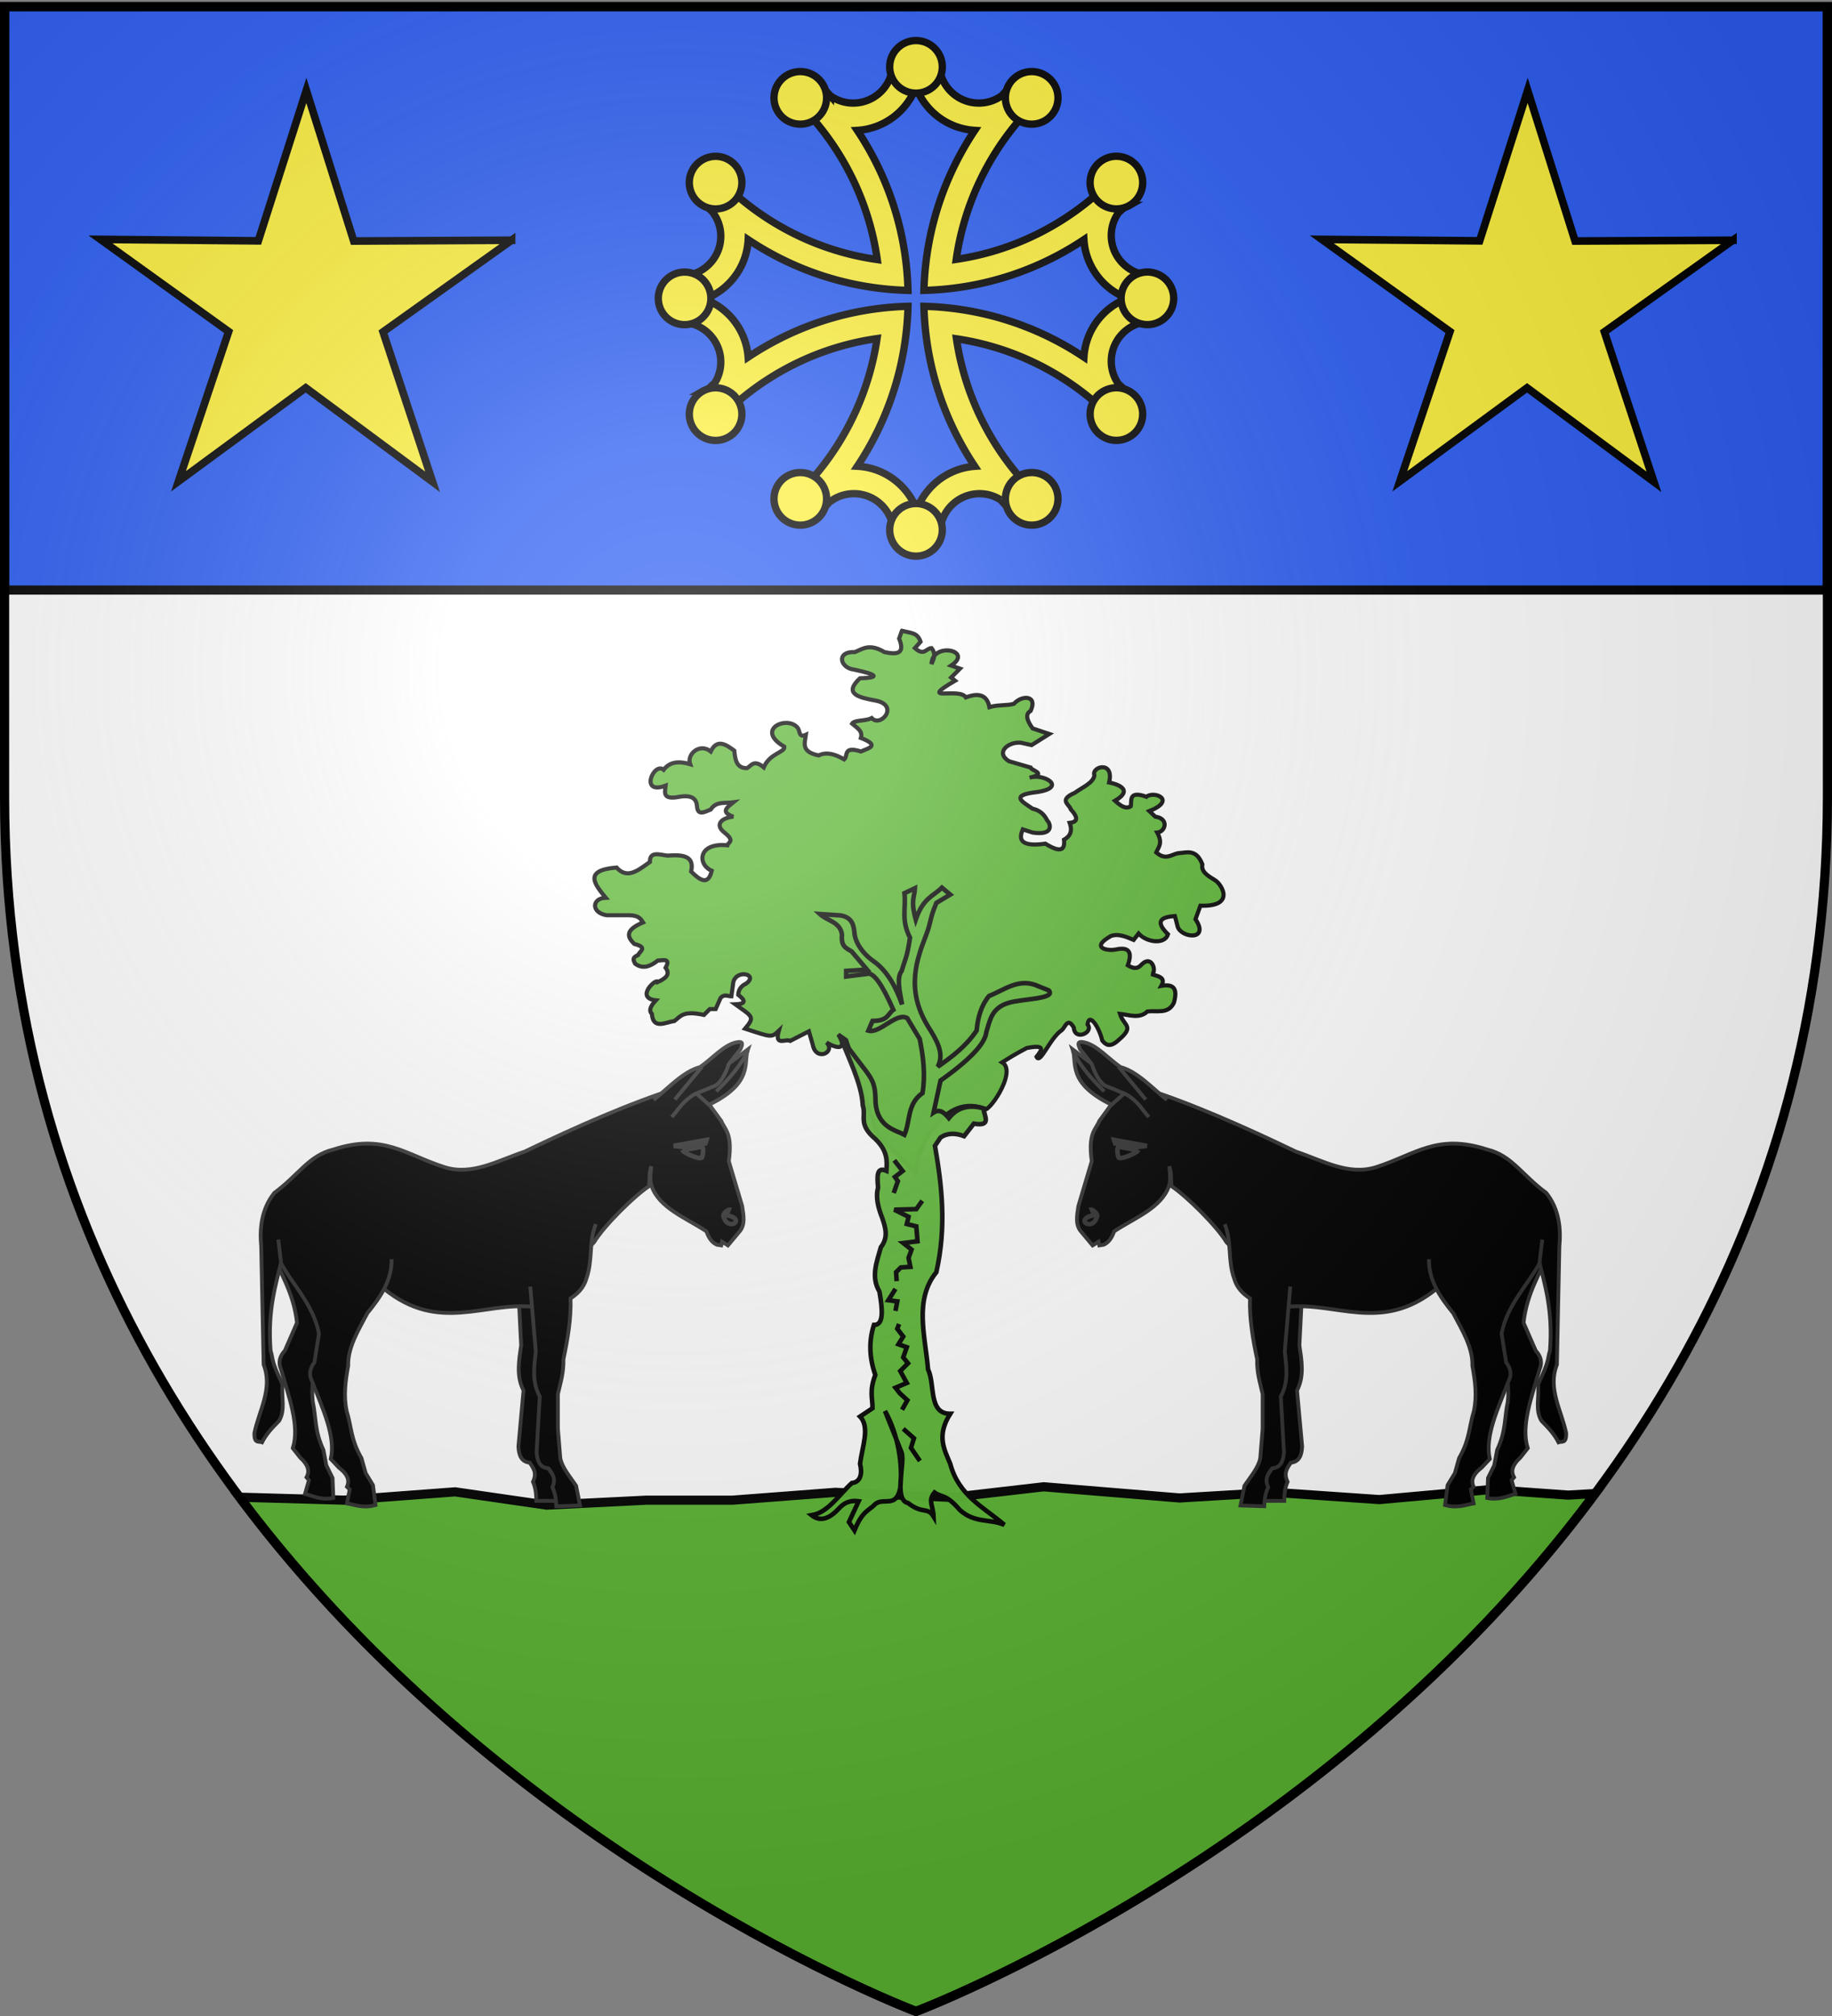
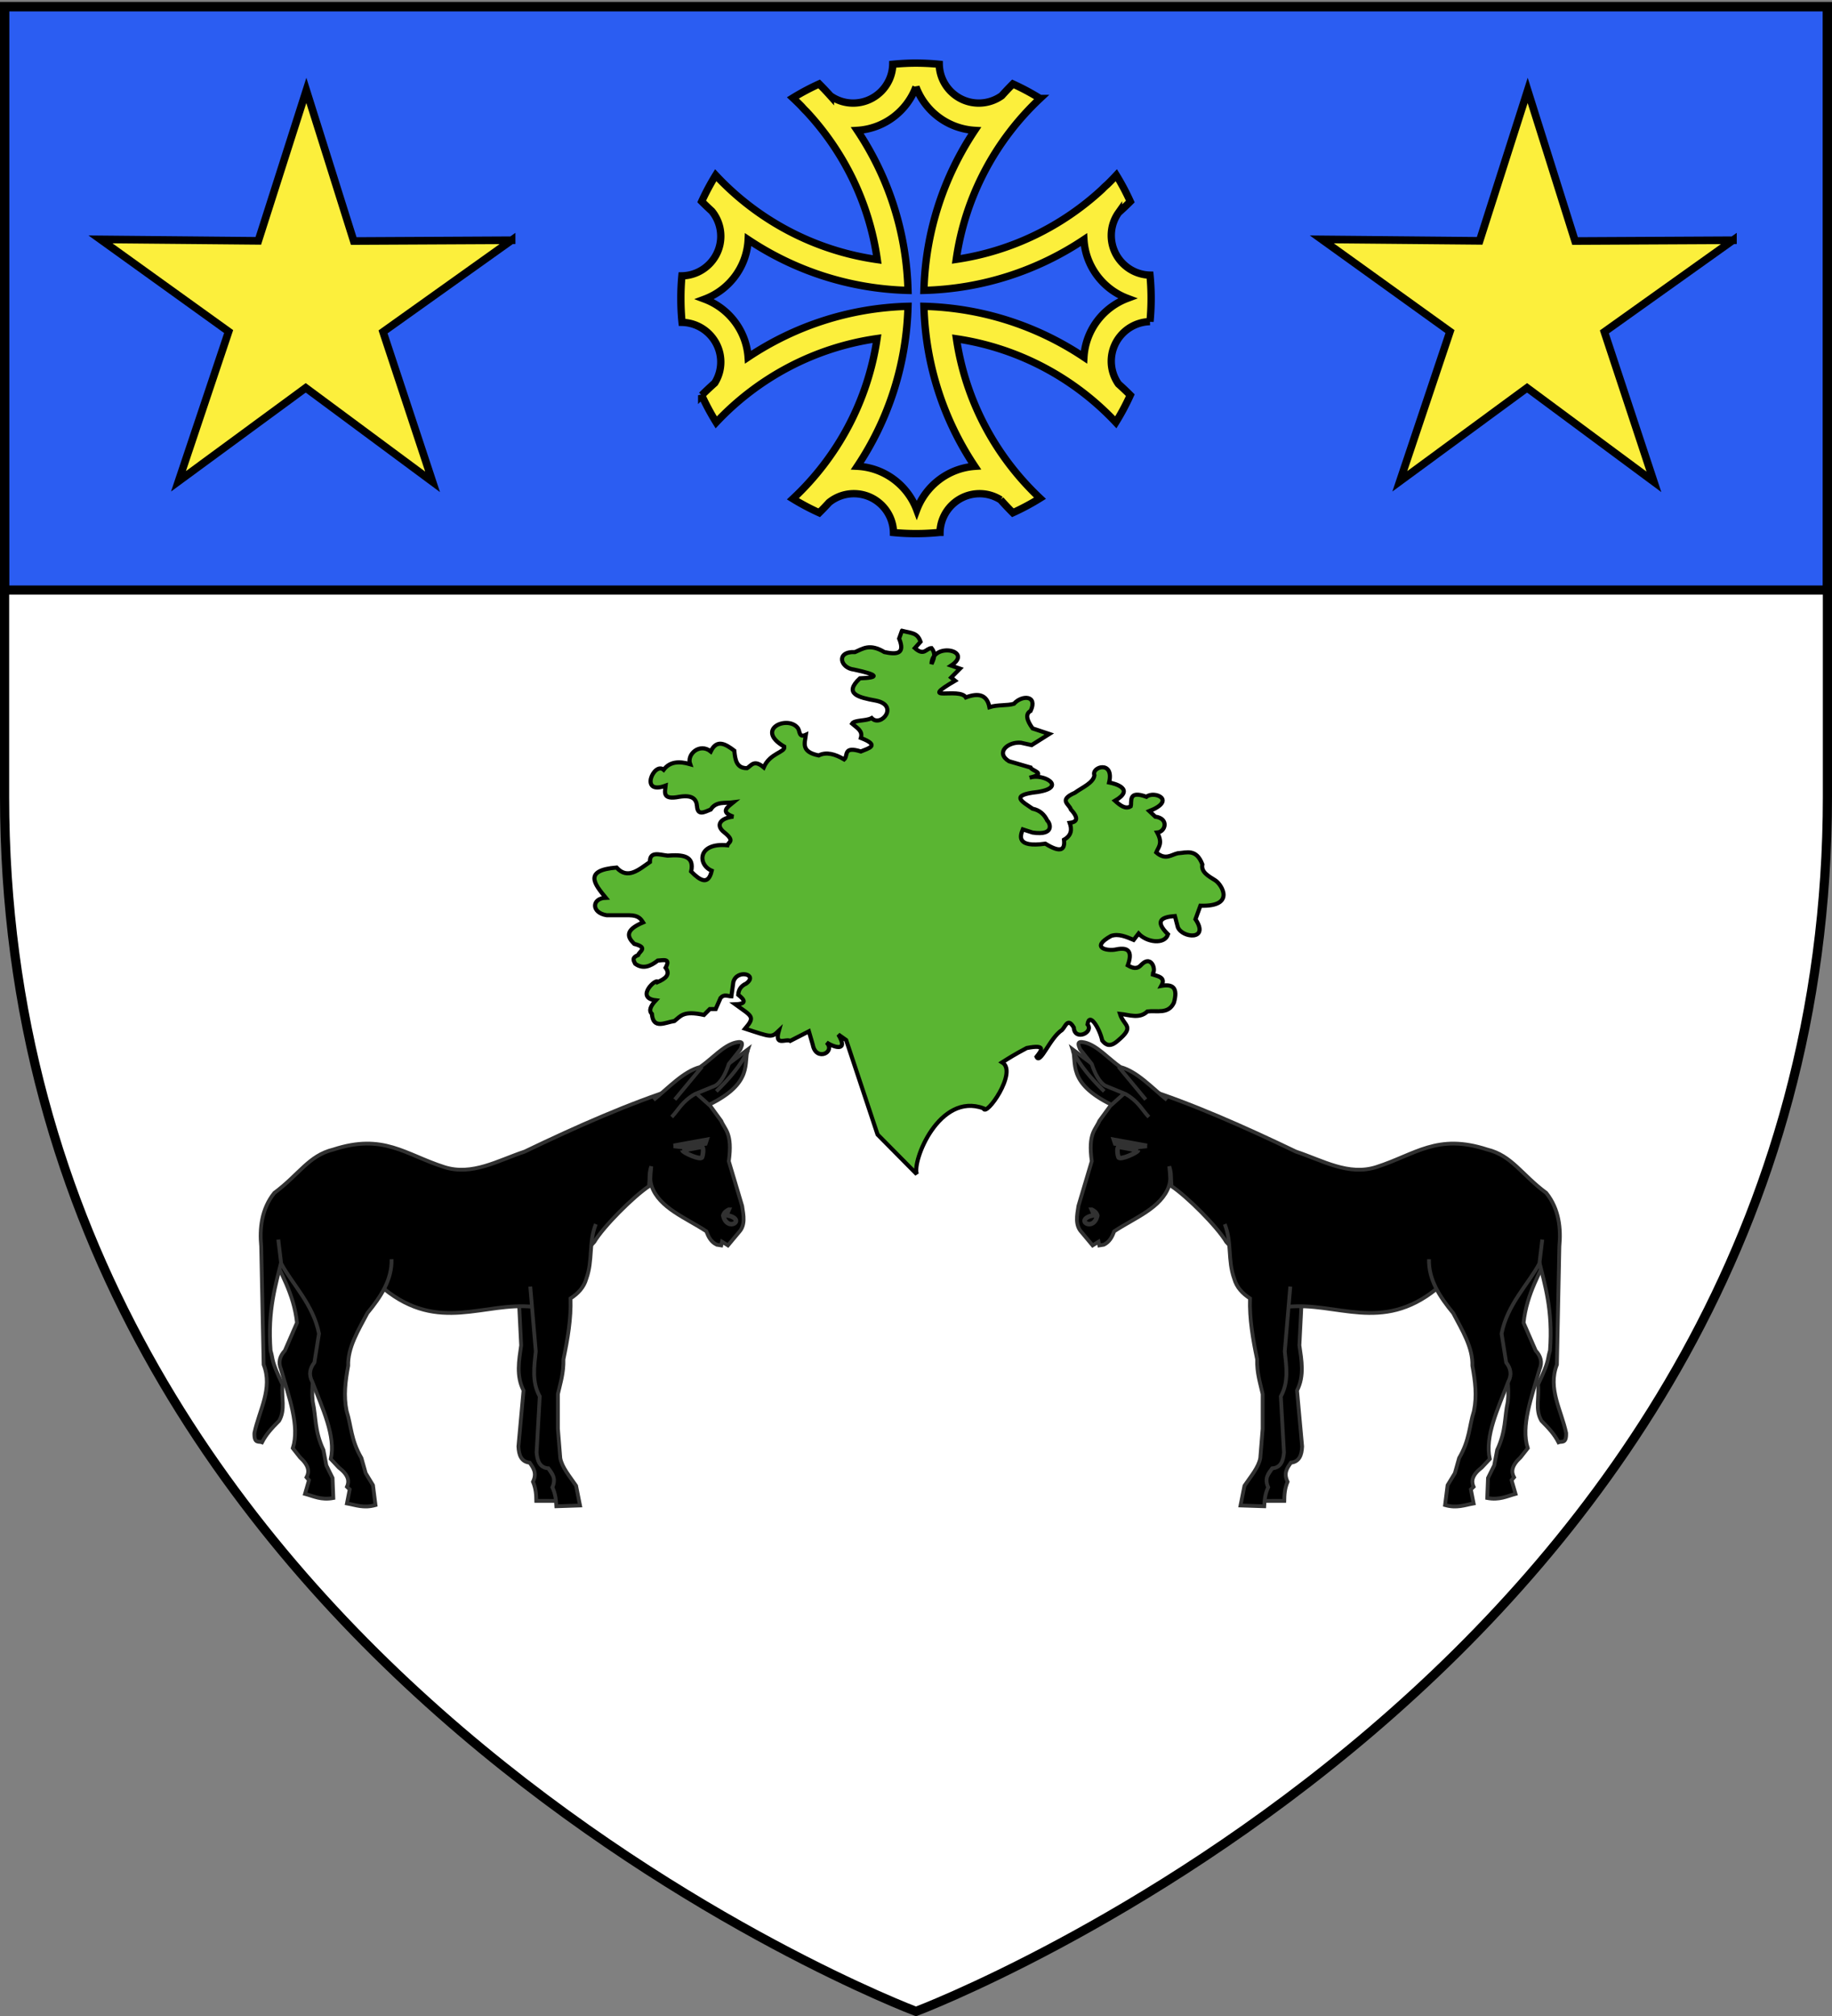
<svg xmlns="http://www.w3.org/2000/svg" xmlns:xlink="http://www.w3.org/1999/xlink" width="600" height="660" version="1.0">
  <rect width="100%" height="100%" fill="#808080" stroke="none" />
  <defs>
    <g id="c">
      <path id="b" d="M0 0v1h.5L0 0z" transform="rotate(18 3.157 -.5)" />
      <use xlink:href="#b" width="810" height="540" transform="scale(-1 1)" />
    </g>
    <g id="d">
      <use xlink:href="#c" width="810" height="540" transform="rotate(72)" />
      <use xlink:href="#c" width="810" height="540" transform="rotate(144)" />
    </g>
    <g id="f">
      <path id="e" d="M0 0v1h.5L0 0z" transform="rotate(18 3.157 -.5)" />
      <use xlink:href="#e" width="810" height="540" transform="scale(-1 1)" />
    </g>
    <g id="g">
      <use xlink:href="#f" width="810" height="540" transform="rotate(72)" />
      <use xlink:href="#f" width="810" height="540" transform="rotate(144)" />
    </g>
    <radialGradient xlink:href="#a" id="k" cx="221.445" cy="226.331" r="300" fx="221.445" fy="226.331" gradientTransform="matrix(1.353 0 0 1.349 -77.63 -85.747)" gradientUnits="userSpaceOnUse" />
    <linearGradient id="a">
      <stop offset="0" style="stop-color:white;stop-opacity:.314" />
      <stop offset=".19" style="stop-color:white;stop-opacity:.251" />
      <stop offset=".6" style="stop-color:#6b6b6b;stop-opacity:.125" />
      <stop offset="1" style="stop-color:black;stop-opacity:.125" />
    </linearGradient>
  </defs>
  <g style="display:inline">
    <path d="M300 658.5s298.5-112.32 298.5-397.772V2.176H1.5v258.552C1.5 546.18 300 658.5 300 658.5z" style="fill:#fff;fill-opacity:1;fill-rule:evenodd;stroke:none;stroke-width:1px;stroke-linecap:butt;stroke-linejoin:miter;stroke-opacity:1;display:inline" />
    <path d="M1.5 2.176h597v191H1.5z" style="opacity:1;fill:#2b5df2;fill-opacity:1;stroke:#000;stroke-width:3;stroke-miterlimit:4;stroke-dasharray:none;stroke-opacity:1" />
-     <path d="m341.781 486.75-30 3.469-38.187-1.656-33.625 2.562H211.78l-32.719 1.625-30-4.344-36.343 2.719-34.25-.969C166.913 608.414 300 658.5 300 658.5s133.968-50.427 222.406-169.531l-8.843.5-25.438-1.813-36.375 3.281-34.531-2.375-30.906 1.844-44.532-3.656z" style="opacity:1;fill:#5ab532;fill-opacity:1;stroke:#000;stroke-width:3;stroke-miterlimit:4;stroke-dasharray:none;stroke-opacity:1" />
  </g>
  <g style="display:inline">
    <path id="h" d="m518.715 49.07-38.173 27.203 14.71 44.505-37.666-27.899-37.782 27.743 14.894-44.444-38.06-27.36 46.87.432 14.26-44.652 14.074 44.71 46.873-.237z" style="fill:#fcef3c;fill-opacity:1;stroke:#000;stroke-width:2.268;stroke-miterlimit:4;stroke-dasharray:none;stroke-opacity:1;display:inline" transform="translate(-4.588 24.525) scale(1.103)" />
    <use xlink:href="#h" width="600" height="660" transform="translate(-400)" />
    <path d="M295.388 206.5c3.253.829 5.075.603 6.103 3.596l-1.869 2.08c3.095 2.751 3.66.037 5.463 0 1.566 1.989.702 3.584 0 5.206.149-7.32 13.957-4.499 6.428.52l2.889.996-2.89 2.909 1.286 1.041c-12.545 7.347 1.374 2.005 3.535 5.466 4.068-1.533 6.917-.95 7.713 3.197 2.678-.858 5.883-.433 8.034-1.114 2.586-2.9 7.88-2.853 5.463 2.343-1.898 1.053-1.19 3.162.643 5.726l5.463 1.822-5.785 3.645-3.535-.781c-4.114-.379-8.485 3.188-3.886 6.06l7.074 2.055c.252 1.094 5.68 1.908-.295 3.338 4.425-1.567 12.54 3.124 2.57 4.686-9.551 1.04-4.642 3.334-1.606 5.466 2.364.484 3.86 1.906 4.82 3.905.776.56 2.755 5.02-4.82 3.904l-3.214-1.04c-.834 2.115-2.242 6.027 7.392 4.685 5.24 3.244 6.458 1.872 6.106-1.302 2.493-1.405 2.641-3.352 1.871-5.512 2.046-.239 3.312-1.207.378-4.38-.43-1.722-4.221-3.056 1.286-5.466 2.489-1.797 6.074-3.238 6.427-5.727-1.12-2.779 6.554-5.053 4.82 2.343 2.05.393 8.491 2.148 1.928 5.987 1.714 1.552 3.428 2.882 5.142 1.822.445-1.462-1.034-5.395 5.142-3.123 2.543-2.08 10.013 1.08.964 4.685l1.928 1.822c4.565.595 3.38 4.962.643 5.206 1.921 3.539.4 4.754-.321 6.508 3.06 2.654 4.871.75 7.07.26 2.904-.16 6.019-1.596 8.034 3.645-.49 2.498 1.948 3.81 4.178 5.206 2.059 1.202 6.902 8.707-4.82 8.33l-1.608 4.425c4.686 6.99-4.326 6.236-5.784 2.603l-.964-3.645c-4.302.33-6.773 1.52-2.25 5.987-1.12 3.478-7.04 2.619-9.64-.26l-1.608 2.083c-2.463-1.012-4.927-2.13-7.39-1.302-7.048 3.91-1.162 5.04 1.606 4.425 4.657-.995 5.27 1.284 3.856 5.206 1.5.853 3 1.498 4.5-.26 3.643-3.59 5.137 2.917 3.213 3.124 1.984.706 4.943.935 3.273 3.856 3.699-.662 5.534.528 4.118 5.515-1.818 3.854-5.577 2.468-8.676 2.863-2.653 2.506-5.91 1.093-8.999.781 1.275 4.1 5.072 3.946-.642 8.755-2.566 2.298-3.967 1.453-5.142 0-.845-3.906-4.238-9.567-4.82-5.302 2.149 2.634-4.248 5.536-4.5 1.042-1.987-3.436-2.733-.332-3.856.78-4.035 2.622-7.124 11.456-8.356 8.781 1.565-2.022 3.419-4.16-3.213-2.863-3.918 2.064-5.937 3.359-8.034 4.686 5.242 3.101-5.445 18.164-6.102 15.066-14.538-5.41-23.514 17.393-21.852 21.562l-12.86-12.997-10.283-30.92-2.571-1.822c3.479 5.762-1.351 4.258-3.857 2.603 3.126 3.177-3.44 6.354-4.499.78l-1.285-4.424-6.106 3.123c-1.44-.833-5.247 1.954-3.74-3.311-2.425 2.298-2.31 2.176-11.043-.689 3.396-3.991 2.287-3.982-3.214-7.974 3.97-.132 3.025-1.489.964-3.123.11-1.82 1.058-2.961 2.571-3.645 4.187-3.014-3.037-4.843-4.177-.52l-.643 4.685c-1.178-.025-2.357-.828-3.535.52l-1.607 3.645h-1.928l-1.899 1.914c-6.821-1.455-7.534.332-9.67 1.99-3.028.438-6.987 2.887-7.392-2.342-1.111-1.06-.407-2.609 1.286-4.425-6.963-.79.319-7.52.642-5.987 2.524-1.128 4.231-2.433 2.571-4.686 1.744-3.15-.73-2.458-2.57-2.342-2.464 1.96-4.928 2.856-7.392 1.04-.437-.954-1.293-1.908.964-2.863.383-1.214 3.45-2.43-1.285-3.644-2.219-2.2-3.217-4.454 2.892-7.028-.741-1.15-1.474-2.304-4.5-2.343h-7.39c-5.142-.811-4.962-5.565-.322-5.727-3.8-4.599-7.272-9.003 3.535-9.891 3.642 4.057 7.284.69 10.927-1.822-.085-3.683 3.216-2.34 5.784-2.083 4.816-.362 8.901-.042 7.713 5.206 2.972 2.985 5.63 4.637 6.749-.26-4.728-1.99-4.645-9.292 5.141-8.33.303-1.107 2.579-1.327-.964-4.165-3.283-2.523-1.055-4.811 2.893-5.206-4.424-1.562-1.91-3.123 0-4.685-2.612.36-5.638-.452-7.392 2.342-2.022.817-4.28 2.157-4.499-1.04-.17-2.307-1.423-3.835-5.784-3.124-5.637 1.104-4.732-1.459-4.5-3.645-8.722 3.25-3.833-7.916-.642-5.206 2.089-2.776 5.19-2.82 8.677-1.822-1.194-3.299 3.177-7.06 6.748-4.165 1.983-4.139 4.81-2.461 7.713-.26.29 2.929.679 5.768 4.178 5.727 1.44-.858 2.272-2.948 5.463-.26 2.042-4.733 7.05-4.882 6.749-6.769-9.959-5.775 1.396-10.501 4.499-5.987.616.987.26 3.155 2.57 2.083-.346 2.658-1.754 5.562 4.178 6.768 2.523-1.264 5.366-.46 8.356 1.301 1.348-1.181-.48-4.467 5.463-2.603 2.49-1.072 6.48-1.9 0-4.425.718-2.38-1.403-3.38-2.892-4.686.747-1.255 4.58-.794 6.427-1.822 3.01 3.219 9.164-4.237 1.285-5.726-5.526-1.015-10.624-2.188-5.141-7.289 6.372-.221 6.212-1.125-1.929-2.863-4.53-.478-6.016-6.012.322-5.727 2.593-1.106 4.806-2.89 9.64 0 3.908.818 6.929.753 4.821-4.425l.908-2.552z" style="opacity:1;fill:#5ab532;fill-opacity:1;stroke:#000;stroke-width:1.35;stroke-miterlimit:4;stroke-dasharray:none;stroke-opacity:1;display:inline" />
-     <path d="M265.767 496.024c5.234-.639 8.944-6.613 13.245-10.518 2.857-.29 3.463-3.082 2.662-6.298.68-5.491 3.354-11.979 0-15.452l4.09-2.727c.024-3.358-1.109-5.557.909-10.908-1.916-5.453-2.213-10.907-.454-16.361 3.375.057 2.78-5.18 1.817-10.907-2.886-4.848-.891-9.696.455-14.544 2.5-3.181 1.557-6.362.454-9.544-1.285-3.333-2.256-6.666-1.363-9.998-.332-3.556-.54-6.937 2.727-5.454.216-3.246.45-6.49-3.636-10.453-5.776-4.897-2.9-7.321-4.09-10.908-.411-7.488-4.825-15.642-7.272-22.451 10.044 14.259 11.342 12.591 11.45 21.605.69 8.056 6.786 8.94 9.456 10.39 1.97-4.544.847-10.12 5.908-13.634.99-5.908.29-11.816-.909-17.725l-4.09-6.817c-3.559-2.05-8.972 5.168-12.725 4.09l1.363-3.18c5.154.022 4.923-2.263 6.817-3.637-3.857-8.743-6.399-11.894-8.18-11.816l-7.272.909v-1.818l6.817-.454-5-5.909c-1.573-1.048-3.584-1.439-3.18-5.453-.47-4.228-4.837-4.557-7.272-6.818l6.817.455c3.802.663 4.32 3.201 4.545 5.908.283 2.783 2.373 6.367 6.3 9.134 4.856 3.421 7.595 9.29 9.281 14.11-.755-4.228-1.87-8.743-.129-10.973.91-3.25 1.818-4.394 2.727-10.907-2.995-5.804-1.236-9.706-1.818-14.544l3.44-1.623c-.154 2.998-1.456 3.986.262 10.258 2.452-7.118 5.646-7.565 8.569-10.453l2.727 2.273-4.545 2.727c-2.284 5.49-1.644 6.036-3.315 10.417-2.936 7.697-6.952 17.716.588 30.031 2.767 4.393 5.492 8.787 3.182 13.18 4.659-3.265 9.106-6.523 12.725-11.816.407-4.505 1.607-8.415 4.09-11.362 4.837-1.863 9.21-5.582 14.998-3.636l4.545 1.818c2.548 2.85-8.76 2.733-13.18 4.09-5.696 1.727-6.038 5.834-7.272 9.544-.32 3.926-5.848 9.384-14.997 15.907l-2.273 10.453c1.988-1.32 3.525.062 5 1.818 2.6-3.197 6.166-4.656 11.361-3.182.071 2.276 2.966 6.072-3.181 5l-3.181 4.09c-2.813-1.035-5.433-1.106-7.726.454l-1.818 2.727c2.252 13.022 3.839 26.286.454 41.358-7.359 9.087-3.635 20.781-2.727 31.813 2.389 4.884.006 14.538 7.272 14.544-4.573 7.212-1.95 11.657 0 16.36 2.799 10.553 11.085 14.247 17.725 19.998-4.848-2.05-9.696-.468-14.544-4.832-4.724-5.45-5.718-3.916-8.322-5.752-2.244 2.708-.47 4.188-.313 7.857-2.032-3.318-3.525-.627-8.348-4.41-4.818-1.045-.973-12.687-2.105-16.496l-5.454-13.634c4.34 7.726 5.856 17.452 5 25.178-1.323 6.812-5.397 2.992-8.181 5.272-2.212 2.336-4.137 2.088-6.817 8.635l-1.818-2.727 3.181-6.817c-2.12-.276-4.242-.03-6.362 2.272-3.03 3.306-6.06 4.67-9.09 2.273z" style="opacity:.98;fill:#5ab532;fill-opacity:1;stroke:#000;stroke-width:1.5;stroke-miterlimit:4;stroke-dasharray:none;stroke-opacity:1" />
-     <path d="m292.892 379.858 2.729 3.508-2.534 1.95.975 1.364-1.365 3.898M302.053 393.112l-1.95 2.729-7.211.195 4.678 2.339-.585 2.339 3.119.78.39 4.872-4.678.585 2.729 2.144-.975 2.729.585 2.923-3.119.195-1.56 1.56.196 2.923M293.282 421.96l-2.34 3.703 2.925.39-.585 3.118M294.451 433.46l-.584 1.558 1.949 2.534-1.56 2.534 2.73.975-1.17 3.313 1.56 1.95-2.535 2.533 2.144 3.899-3.703 1.559 1.364 1.754 2.534 2.34-1.754 3.118M295.816 467.764l3.508 3.119-.974 3.118 2.923 4.288" style="fill:#5ab532;fill-opacity:1;stroke:#000;stroke-width:1.5;stroke-miterlimit:4;stroke-dasharray:none;stroke-opacity:1" />
    <g id="i" style="display:inline">
      <path d="M470.825 410.68c.41 6.705 4.576 11.939 9.435 16.9 3.452 5.355 7.43 10.683 7.757 16.615 1.386 5.034 2.386 9.612 1.808 14.695-1.163 5.264-.52 9.443-3.495 15.796l-.958 5.053-2.033 4.118-.254 6.562c3.962.748 6.414-.58 9.27-1.351l-1.295-4.491.807-.924c-.978-1.761-.87-3.794 2.136-6.55l2.357-2.996c-2.333-7.232 1.248-16.676 3.844-25.751 1.032-2.424.386-4.43-1.247-6.188l-3.971-9.118c1.007-9.65 5.67-16.777 8.69-23.833M400.465 399.496c2.6 5.864 1.318 11.741 3.726 17.734.908 2.86 2.913 4.777 5.397 6.284.017 6.644 1.397 13.24 3.022 19.829.047 4.51 1.281 7.748 2.208 11.314l.397 11.378-.442 9.594c-.425 3.035-2.912 6.143-4.855 9.23l-1.067 6.51 7.766-.012c.036-1.963.097-3.936 1.076-6.25-1.394-2.886-.101-4.542 1.076-6.252 2.812-.297 3.561-2.516 3.698-5.307l-1.675-18.323c2.443-4.786 1.497-9.792.778-14.784l1.07-21.266" style="fill:#000;fill-opacity:1;stroke:#313131;stroke-width:1.24;stroke-miterlimit:4;stroke-dasharray:none;stroke-opacity:1" transform="translate(4)" />
      <path d="m370.198 356.15-7.57 1.783-6.59 9.044c-1.206 2.93-3.749 3.97-2.48 13.178l-4.368 14.651c-.495 3.122-1.107 6.268.982 8.528l3.67 4.392 1.938-1.214.258 1.214 1.473-.232c1.91-.915 2.726-2.604 3.41-4.393 6.723-4.434 15.404-7.605 17.908-14.78.61-1.987.472-2.67.129-6.486.777 2.521.434 3.07.723 6.486 5.018 3.334 14.928 13.188 17.96 18.294l19.922 21.215c16.181-1.704 30.872 8.68 48.889-5.866l30.8-10.207 2.585.155c2.144 8.833 4.8 16.936 3.798 30.233-1.035 3.493.035 2.749-3.902 11.111.43 4.263-1.035 8.248 1.111 11.886 2.587 2.594 4.274 4.492 5.582 7.029 1.05-.424 2.622.605 2.506-3.023-1.54-7.417-6.101-14.552-3.023-22.404l.801-38.708c.548-5.737-.045-12.188-4.29-17.493-8.104-5.965-11.248-12.254-19.353-14.212-16.413-5.35-23.46 1.622-36.28 5.736-9.146 2.936-17.588-2.14-26.382-5.064-17.001-8.167-34.49-15.896-50.207-20.853z" style="fill:#000;fill-opacity:1;stroke:#313131;stroke-width:1.24;stroke-miterlimit:4;stroke-dasharray:none;stroke-opacity:1" transform="translate(4)" />
      <path d="M360.055 361.674c-14.8-7.217-11.224-13.905-12.742-18.122l17.98 13.45-5.238 4.672z" style="fill:#000;fill-opacity:1;stroke:#313131;stroke-width:1.24;stroke-miterlimit:4;stroke-dasharray:none;stroke-opacity:1" transform="translate(4)" />
      <path d="M378.19 360.106c-4.992-4.064-9.758-9.325-15.238-10.779-3.904-2.685-7.637-7.11-11.71-8.051-2.718-.627-2.11.776-1.531 2.196l3.859 4.857c.983 3.097 2.596 6.132 4.458 7.12l6.654 2.728c4.263 2.506 5.212 5.012 7.585 7.519M362.32 349.215l8.92 10.76M347.313 343.976c2.362 4.87 6.096 9.19 10.335 13.309M464.009 412.231c-.176 6.717 3.517 12.293 7.926 17.659 2.972 5.636 6.47 11.29 6.28 17.228.941 5.136 1.538 9.784.52 14.796-1.618 5.143-1.341 9.363-4.86 15.432l-1.394 4.95-2.384 3.925-.825 6.515c3.881 1.09 6.44-.018 9.353-.538l-.899-4.587.885-.85c-.822-1.84-.537-3.855 2.698-6.339l2.609-2.778c-1.694-7.409 2.696-16.504 6.074-25.32 1.24-2.324.77-4.378-.704-6.272l-1.507-9.43c1.845-9.524 8.765-16.218 12.389-22.984l.942-7.828M397.11 400.758c2.394 5.951.908 11.78 3.105 17.853.808 2.89 2.745 4.876 5.175 6.468-.215 6.641.934 13.282 2.328 19.923-.11 4.51 1.01 7.788 1.811 11.384v11.385l-.776 9.573c-.53 3.019-3.125 6.037-5.175 9.056l-1.293 6.468 7.762.259c.104-1.961.233-3.93 1.293-6.21-1.293-2.932.058-4.542 1.294-6.21 2.82-.198 3.646-2.39 3.881-5.174l-1.035-18.37c2.609-4.699 1.838-9.735 1.294-14.748l1.811-21.217" style="fill:#000;fill-opacity:1;stroke:#313131;stroke-width:1.24;stroke-miterlimit:4;stroke-dasharray:none;stroke-opacity:1" transform="translate(4)" />
      <path d="M353.583 396.056c.73.403 1.464.803 1.788 1.882-1.2 5.664-7.927 1.286-1.223-.094.136-.596-.326-1.192-.565-1.788zM368.708 376.613c0 .647-5.93 3.366-6.38 2.257-.336-.827-.652-3.31.098-3.435l6.282 1.178zM371.652 375.14l-10.796-1.962.392 1.177 7.067 1.178 3.337-.393z" style="fill:#000;fill-opacity:1;stroke:#313131;stroke-width:1.5;stroke-miterlimit:4;stroke-dasharray:none;stroke-opacity:1" transform="translate(4)" />
    </g>
    <use xlink:href="#i" width="600" height="660" style="display:inline" transform="matrix(-1 0 0 1 596.252 0)" />
    <g style="display:inline" transform="translate(-705.585 4.453)">
      <path d="M1005.576 16.207c-2.57 0-5.095.143-7.601.39-.156 7.031-5.917 12.697-12.986 12.697-2.768 0-5.328-.888-7.432-2.37a101.778 101.778 0 0 0-3.69-3.894 76.926 76.926 0 0 0-8.601 4.571 90.87 90.87 0 0 1 2.878 2.81 22.032 22.032 0 0 0 1.625 1.71c.037.036.065.084.102.119 12.124 13.087 20.4 29.77 23.025 48.285-20.768-2.941-39.245-12.997-52.907-27.613a76.914 76.914 0 0 0-4.588 8.584 102.854 102.854 0 0 0 3.319 3.182 12.944 12.944 0 0 1 2.929 8.212c0 7.08-5.684 12.831-12.732 12.968a77.864 77.864 0 0 0-.338 7.365c0 2.651.127 5.273.389 7.856 7.024.164 12.68 5.922 12.68 12.985 0 2.526-.727 4.883-1.98 6.874-1.46 1.3-2.882 2.634-4.267 4.013a76.927 76.927 0 0 0 4.758 8.871c13.632-14.504 32.012-24.486 52.669-27.427-3.028 20.583-13.044 38.891-27.562 52.45a76.922 76.922 0 0 0 8.617 4.571 96.035 96.035 0 0 0 3.234-3.369 12.891 12.891 0 0 1 8.126-2.878c7.075 0 12.823 5.675 12.969 12.715 2.429.231 4.875.355 7.364.355 2.651 0 5.273-.144 7.856-.406h.017c.173-7.016 5.91-12.664 12.968-12.664 2.535 0 4.894.753 6.89 2.015a101.352 101.352 0 0 0 3.996 4.232 76.926 76.926 0 0 0 8.888-4.757c-14.392-13.527-24.332-31.736-27.359-52.196 20.455 3.028 38.672 12.954 52.196 27.342a76.932 76.932 0 0 0 4.74-8.888 99.635 99.635 0 0 0-3.877-3.674 12.911 12.911 0 0 1-2.353-7.433c0-7.063 5.656-12.804 12.68-12.968a77.855 77.855 0 0 0 0-15.22c-7.024-.165-12.68-5.923-12.68-12.986 0-2.777.88-5.342 2.37-7.45a100.297 100.297 0 0 0 3.86-3.657 76.935 76.935 0 0 0-4.571-8.617 88.38 88.38 0 0 1-2.946 3.014 22.193 22.193 0 0 0-1.71 1.608c-12.964 12-29.47 20.227-47.776 22.924 2.943-20.658 12.934-39.043 27.443-52.67a76.921 76.921 0 0 0-8.888-4.758 105.03 105.03 0 0 0-3.657 3.86 12.937 12.937 0 0 1-7.5 2.404c-7.069 0-12.813-5.666-12.968-12.698a77.824 77.824 0 0 0-7.619-.39zm0 7.805c2.972 7.939 10.413 13.684 19.25 14.221-10.072 15.07-16.142 33.03-16.643 52.383 19.352-.497 37.33-6.544 52.399-16.609.547 8.824 6.31 16.241 14.238 19.216-7.936 2.97-13.698 10.4-14.238 19.233-15.069-10.065-33.047-16.128-52.399-16.626.5 19.348 6.575 37.315 16.643 52.383-8.727.629-16.046 6.376-18.996 14.238-2.996-8.004-10.52-13.8-19.452-14.255 10.054-15.063 16.09-33.024 16.591-52.366-19.348.501-37.297 6.576-52.364 16.643-.63-8.726-6.377-16.046-14.239-18.996 8.008-2.997 13.806-10.531 14.255-19.47 15.064 10.06 33.008 16.109 52.348 16.609-.5-19.354-6.542-37.313-16.608-52.383 8.827-.543 16.24-6.29 19.215-14.221z" style="fill:#fcef3c;fill-opacity:1;fill-rule:evenodd;stroke:#000;stroke-width:2.4;stroke-linecap:butt;stroke-linejoin:miter;stroke-miterlimit:4;stroke-dasharray:none;stroke-opacity:1" />
-       <path id="j" d="M1005.585 8.827a8.613 8.613 0 0 0-8.61 8.61 8.613 8.613 0 0 0 8.61 8.61 8.613 8.613 0 0 0 8.61-8.61 8.613 8.613 0 0 0-8.61-8.61zm-38.127 10.155a8.557 8.557 0 0 0-4.07 1.15c-4.117 2.377-5.531 7.649-3.155 11.765 2.376 4.116 7.648 5.52 11.764 3.143 4.116-2.376 5.53-7.637 3.154-11.753a8.621 8.621 0 0 0-7.693-4.305zm75.838 0a8.618 8.618 0 0 0-7.278 4.305c-2.376 4.116-.962 9.377 3.154 11.753 4.116 2.377 9.388.973 11.764-3.143 2.377-4.116.962-9.388-3.154-11.764a8.554 8.554 0 0 0-4.486-1.151z" style="fill:#fcef3c;fill-opacity:1;fill-rule:evenodd;stroke:#000;stroke-width:2.4;stroke-linecap:butt;stroke-linejoin:miter;stroke-miterlimit:4;stroke-dasharray:none;stroke-opacity:1" />
      <use xlink:href="#j" width="600" height="660" style="fill:#fcef3c;stroke-width:2.4;stroke-miterlimit:4;stroke-dasharray:none" transform="matrix(1 0 0 -1 0 186.446)" />
      <use xlink:href="#j" width="600" height="660" style="fill:#fcef3c;stroke-width:2.4;stroke-miterlimit:4;stroke-dasharray:none" transform="matrix(0 -1 1 0 912.362 1098.817)" />
      <use xlink:href="#j" width="600" height="660" style="fill:#fcef3c;stroke-width:2.4;stroke-miterlimit:4;stroke-dasharray:none" transform="matrix(0 1 -1 0 1098.808 -912.371)" />
    </g>
  </g>
  <g style="display:inline">
-     <path d="M300 658.5s298.5-112.32 298.5-397.772V2.176H1.5v258.552C1.5 546.18 300 658.5 300 658.5z" style="opacity:1;fill:url(#k);fill-opacity:1;fill-rule:evenodd;stroke:none;stroke-width:1px;stroke-linecap:butt;stroke-linejoin:miter;stroke-opacity:1" />
-   </g>
+     </g>
  <g style="display:inline">
    <path d="M300 658.5S1.5 546.18 1.5 260.728V2.176h597v258.552C598.5 546.18 300 658.5 300 658.5z" style="opacity:1;fill:none;fill-opacity:1;fill-rule:evenodd;stroke:#000;stroke-width:3;stroke-linecap:butt;stroke-linejoin:miter;stroke-miterlimit:4;stroke-dasharray:none;stroke-opacity:1" />
  </g>
</svg>